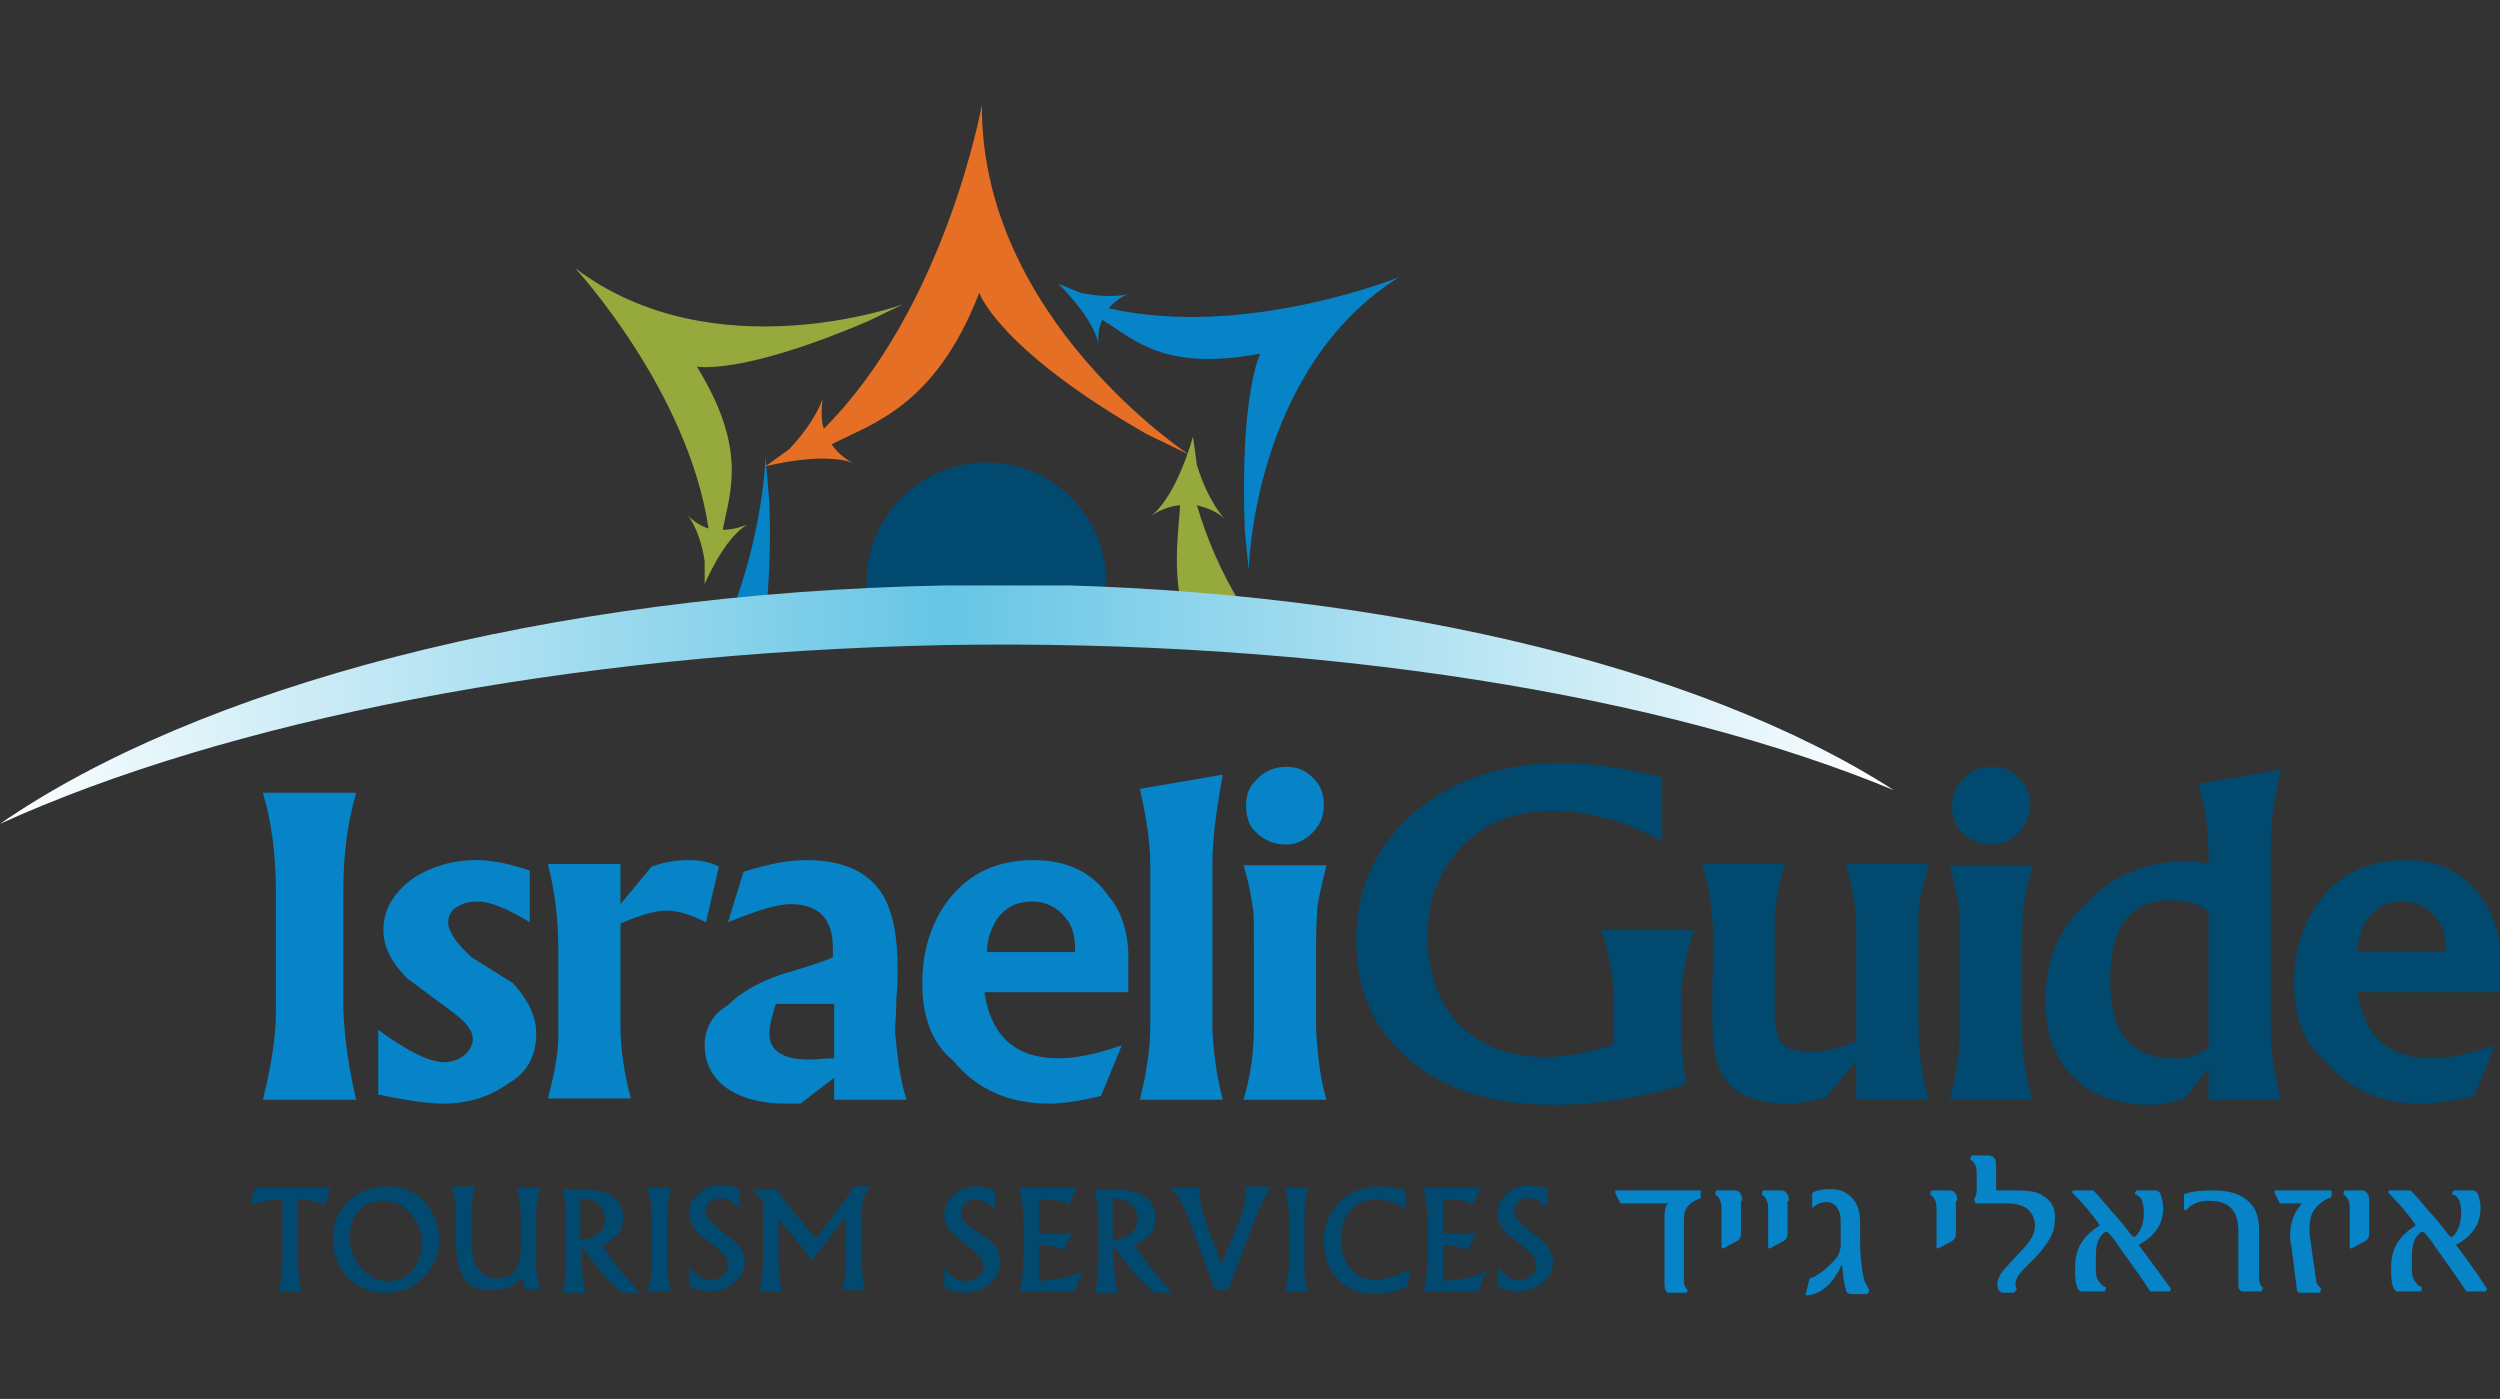
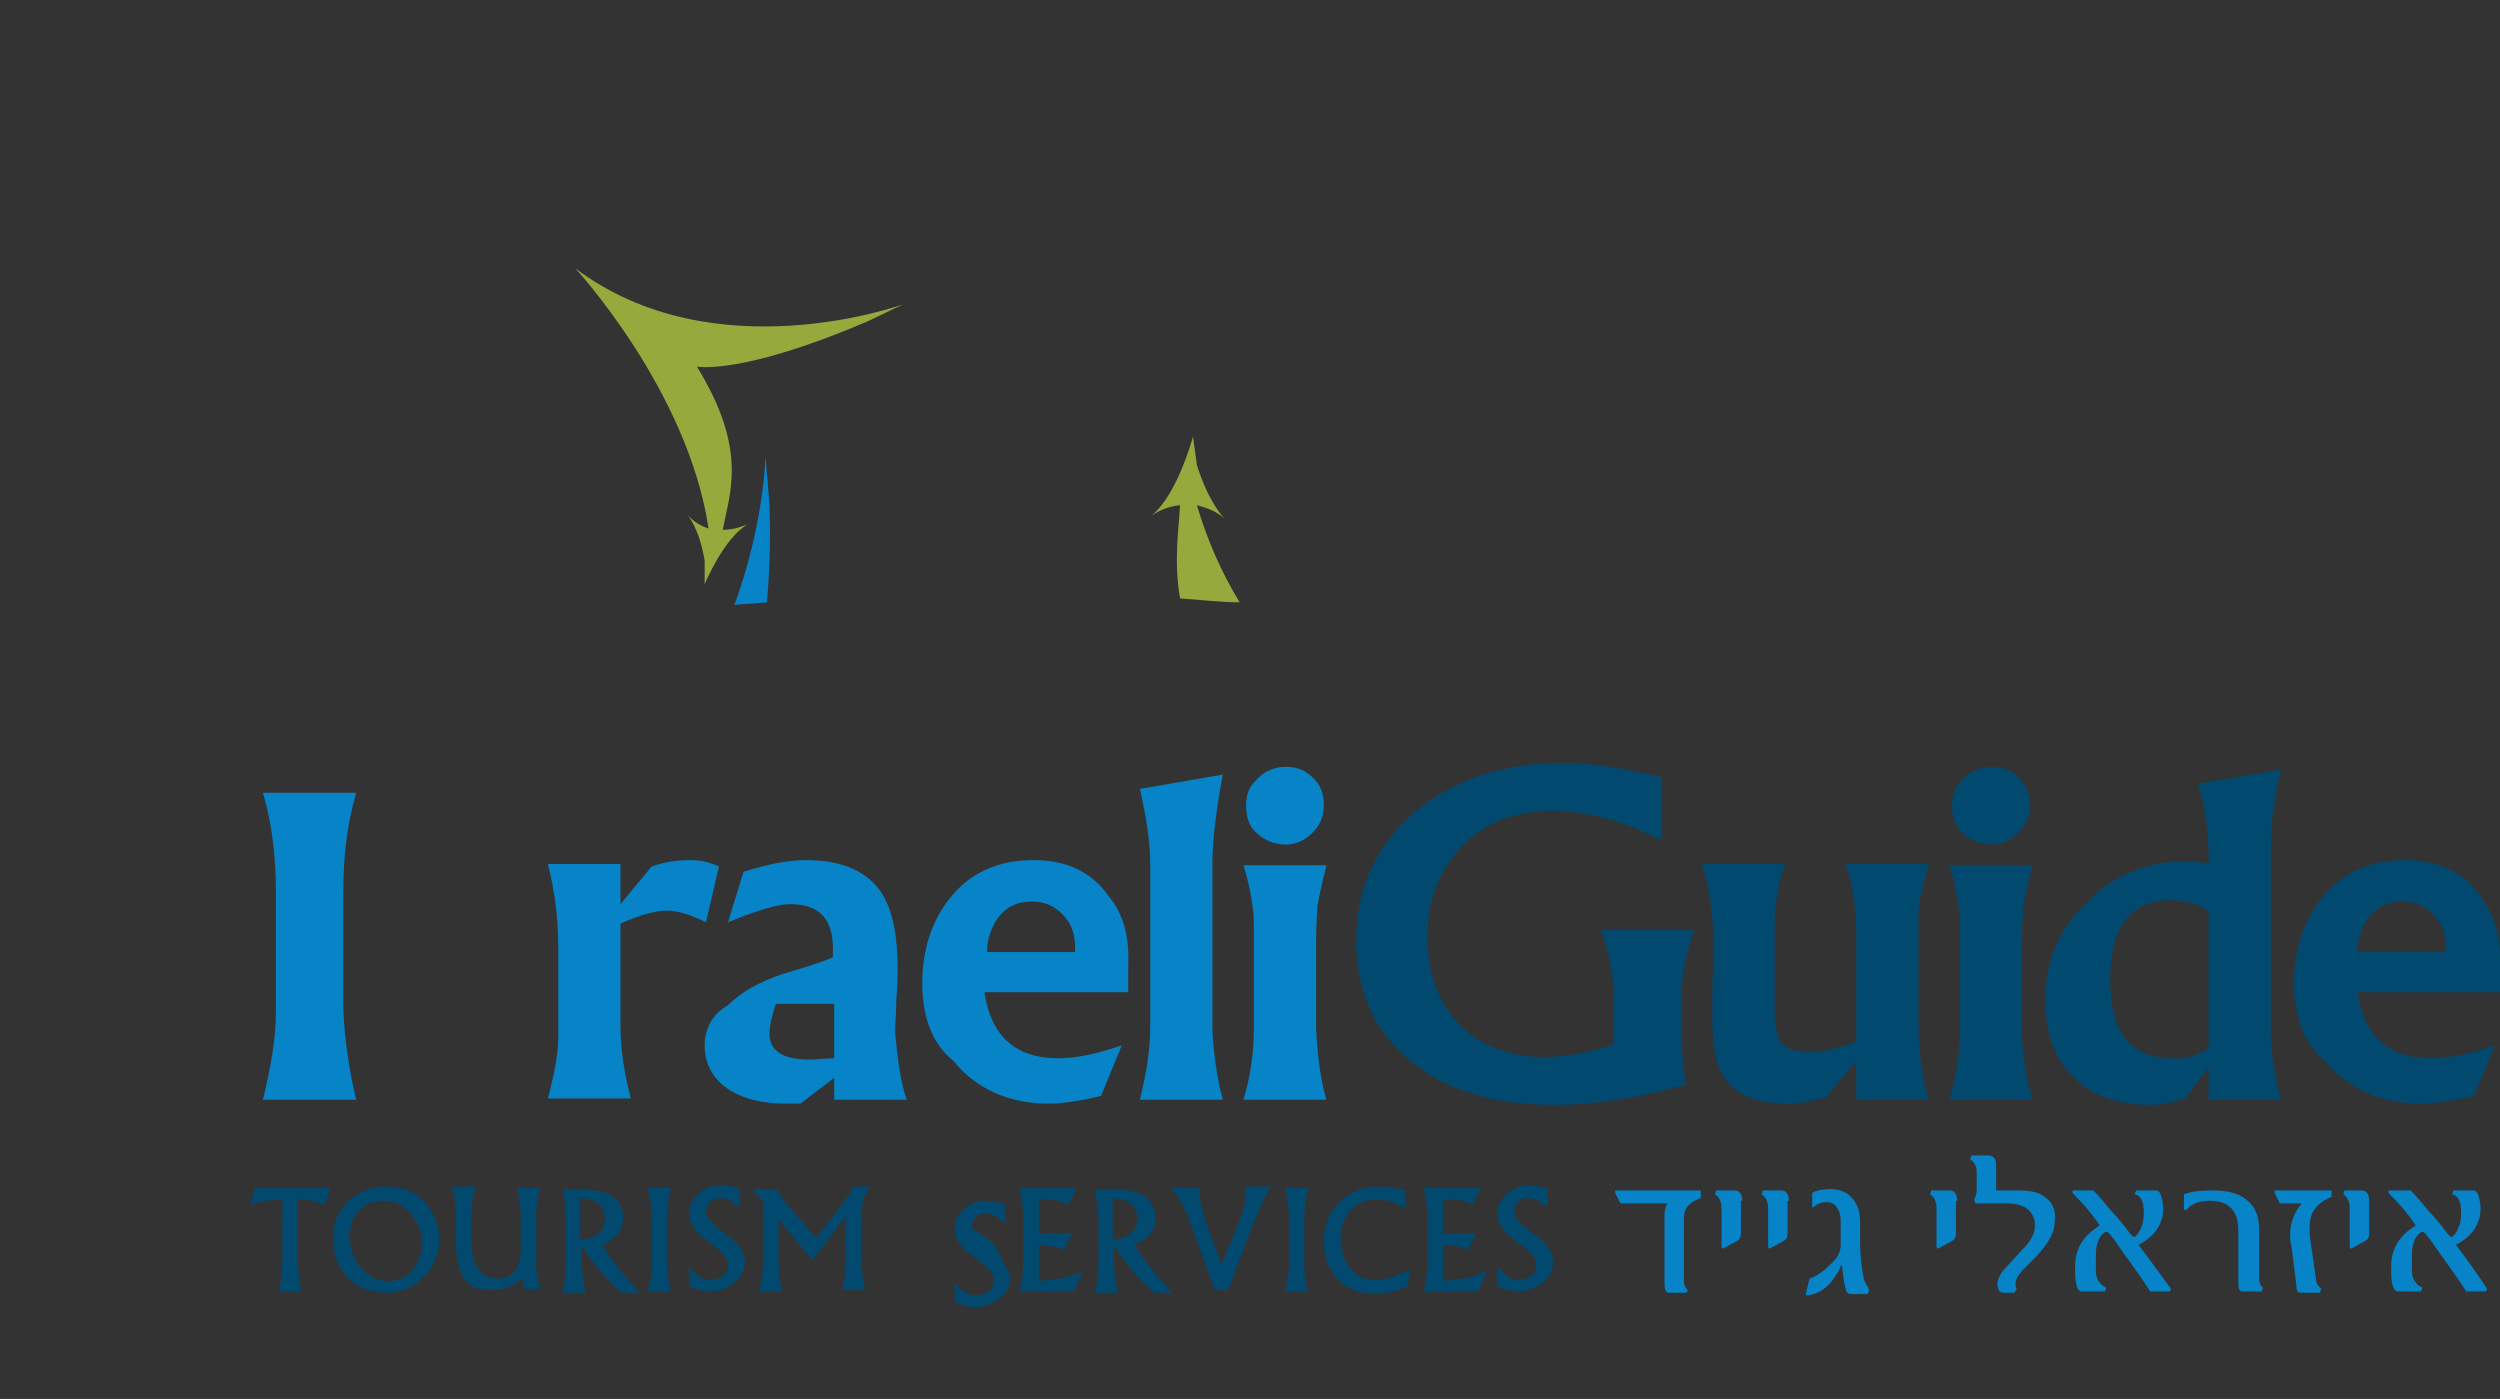
<svg xmlns="http://www.w3.org/2000/svg" xmlns:xlink="http://www.w3.org/1999/xlink" version="1.1" id="Layer_1" x="0px" y="0px" width="193px" height="108px" viewBox="0 0 193 108" enable-background="new 0 0 193 108" xml:space="preserve">
  <rect x="0" y="0" width="193" height="108" fill="#333333" stroke="none" />
  <g>
    <path fill="#0684C7" d="M27.5,84.9h-7.2c0.6-2.5,1-4.7,1-6.8v-9.2c0-2.8-0.3-5.3-1-7.7h7.2c-0.7,2.4-1,4.9-1,7.7v9   C26.6,80.1,26.9,82.4,27.5,84.9" />
-     <path fill="#01496F" d="M66.9,45.1c-0.1-5.1,4-9.3,9.1-9.4c5.1-0.1,9.3,4,9.4,9.1c0,0.4,0,0.7,0,1.1c-3-0.1-6-0.2-9.1-0.2   c-3.2,0-6.3,0.1-9.4,0.2C66.9,45.7,66.9,45.4,66.9,45.1" />
-     <path fill="#E57025" d="M91.8,35.1l-3.3-1.6C77,26.9,75.6,22.6,75.6,22.6c-3.4,8.8-8.3,10.1-11.4,11.7c0.6,0.9,1.5,1.4,1.8,1.5   c-2.3-1-6.9,0.2-6.9,0.2l1.8-1.3c2.1-2.2,2.6-3.9,2.6-3.9c-0.1,0.9-0.1,1.7,0.1,2.3C73,23.7,75.8,8.1,75.8,8.1   C75.7,24.6,91.8,35.1,91.8,35.1" />
    <path fill="#0684C7" d="M59.1,35.2l0.3,3.7c0.1,3,0,5.5-0.2,7.6c-0.8,0.1-1.7,0.1-2.5,0.2C59,40.4,59.1,35.2,59.1,35.2" />
    <path fill="#95A93C" d="M91.1,46.2c-0.5-2.9-0.1-5.3,0-7.2c-1.1,0.1-1.9,0.6-2.2,0.8c2-1.6,3.2-6.1,3.2-6.1l0.3,2.2   c0.9,2.9,2.1,4.1,2.1,4.1c-0.7-0.6-1.4-0.8-2.1-1c0.8,2.7,1.9,5.2,3.3,7.5C94.2,46.5,92.7,46.3,91.1,46.2" />
    <path fill="#95A93C" d="M69.7,23.5L67,24.8c-9.8,4.2-13.2,3.5-13.2,3.5c4,6.5,2.5,9.8,2,12.6c0.9,0,1.6-0.3,1.9-0.4   c-1.8,1-3.3,4.6-3.3,4.6l0-1.8c-0.4-2.5-1.3-3.5-1.3-3.5c0.5,0.5,1,0.8,1.6,1c-1.6-10.7-10.3-20.1-10.3-20.1   C55.1,28.8,69.7,23.5,69.7,23.5" />
-     <path fill="#0684C7" d="M96.4,44l-0.3-3c-0.4-10.7,1.2-13.7,1.2-13.7c-7.5,1.4-9.7-1.1-12.2-2.6c-0.4,0.8-0.3,1.6-0.3,1.9   c-0.3-2-3.1-4.7-3.1-4.7l1.7,0.7c2.4,0.5,3.7,0.1,3.7,0.1c-0.7,0.3-1.2,0.7-1.5,1.1c10.5,2.4,22.4-2.4,22.4-2.4   C96.7,28.5,96.4,44,96.4,44" />
    <path fill="#01496F" d="M130.8,71.7c-0.5,1.6-0.8,2.8-0.9,3.8c-0.1,0.6-0.1,1.7-0.1,3.5c0,1.8,0.1,3.4,0.4,4.7   c-3.7,1.1-7.2,1.6-10.3,1.6c-4.5,0-8.2-1.1-10.9-3.3c-2.9-2.3-4.3-5.5-4.3-9.4c0-4,1.5-7.3,4.5-9.9c3-2.5,6.8-3.8,11.4-3.8   c2.2,0,4.8,0.4,7.7,1.1v4.9c-2.9-1.5-5.7-2.3-8.5-2.3c-3,0-5.3,1-7.1,2.9c-1.6,1.8-2.5,4-2.5,6.7c0,2.7,0.7,4.9,2.2,6.6   c1.6,1.8,3.9,2.8,6.9,2.8c1.5,0,3.3-0.3,5.3-1v-3c0-2-0.3-3.9-1-5.8H130.8z" />
    <path fill="#01496F" d="M148.9,84.9h-5.6v-3l-2.3,2.8c-1.1,0.3-2,0.5-2.9,0.5c-2.4,0-4-0.6-4.9-1.9c-0.7-0.9-1-2.4-1-4.6   c0-0.6,0-1.5,0-2.6c0-1.2,0.1-2.1,0.1-2.6c0-2.6-0.3-4.9-0.9-6.8h6.4c-0.5,1.5-0.8,3.1-0.8,4.7v6.6c0,1.2,0.2,2.1,0.5,2.5   c0.4,0.5,1.2,0.7,2.5,0.7c0.9,0,2-0.3,3.3-0.8v-8.6c0-1.7-0.3-3.4-0.8-5.1h6.4c-0.5,1.8-0.8,3-0.8,3.8V79   C148.1,81.2,148.4,83.2,148.9,84.9" />
    <path fill="#01496F" d="M156.9,84.9h-6.4c0.5-1.7,0.8-3.5,0.8-5.6v-6.5c0-1.5,0-2.5-0.1-2.8c-0.1-0.8-0.3-1.9-0.7-3.2h6.4   c-0.4,1.6-0.6,2.6-0.7,3.2c0,0.4-0.1,1.3-0.1,2.7v6.7C156.1,81.3,156.4,83.2,156.9,84.9 M156.7,62.1c0,0.8-0.2,1.4-0.7,2   c-0.6,0.7-1.4,1.1-2.2,1.1c-0.9,0-1.7-0.3-2.4-1c-0.5-0.5-0.7-1.2-0.7-2c0-0.8,0.2-1.4,0.7-1.9c0.6-0.7,1.4-1.1,2.4-1.1   c0.9,0,1.6,0.3,2.2,1C156.5,60.7,156.7,61.4,156.7,62.1" />
    <path fill="#01496F" d="M170.5,80.9V70.4c-0.7-0.6-1.7-0.9-2.9-0.9c-3.2,0-4.7,2.1-4.7,6.2c0,4,1.6,6,4.9,6   C168.7,81.8,169.6,81.5,170.5,80.9 M176.1,84.9h-5.6v-2.5l-1.8,2.4c-1,0.3-1.9,0.5-2.6,0.5c-2.7,0-4.8-0.8-6.2-2.3   c-1.3-1.4-2-3.3-2-5.7c0-2.9,0.9-5.3,2.8-7.2c2.1-2.4,4.8-3.6,8-3.6c0.9,0,1.5,0.1,1.8,0.2v-0.8c0-1.9-0.3-3.7-0.8-5.4l6.4-1.1   c-0.5,2-0.8,4-0.8,6.2v13.8C175.3,81.2,175.6,83.1,176.1,84.9" />
    <path fill="#01496F" d="M188.8,73.3c0-1-0.2-1.8-0.7-2.4c-0.7-0.9-1.6-1.3-2.6-1.3c-1.2,0-2,0.4-2.7,1.3c-0.5,0.8-0.8,1.6-0.8,2.6   h6.8L188.8,73.3z M193,74.5l0,2.1h-11c0.5,3.4,2.4,5.1,5.7,5.1c1.3,0,2.9-0.3,4.9-1l-1.6,3.9c-1.7,0.4-3.1,0.6-4.1,0.6   c-3.1,0-5.6-1.1-7.4-3.3c-1.6-1.3-2.4-3.3-2.4-6c0-2.5,0.7-4.7,2-6.4c1.6-2.1,3.8-3.1,6.6-3.1c2.5,0,4.5,0.9,5.8,2.8   C192.5,70.5,193.1,72.3,193,74.5" />
-     <path fill="#0684C7" d="M41.4,79.8c0,1.7-0.7,3-2.1,3.8c-1.5,1.1-3.2,1.6-5.1,1.6c-1,0-2.6-0.2-5-0.7v-5c2.3,1.7,4,2.5,5.1,2.5   c0.6,0,1.1-0.2,1.5-0.5c0.4-0.3,0.7-0.8,0.7-1.3c0-0.6-0.5-1.3-1.6-2.1c-2.2-1.6-3.3-2.5-3.4-2.5c-1.2-1.2-1.9-2.4-1.9-3.8   c0-1.6,0.8-2.9,2.3-4c1.4-0.9,3-1.4,4.9-1.4c1.2,0,2.6,0.3,4.1,0.8v4c-1.8-1.1-3.1-1.6-4-1.6c-0.6,0-1.1,0.1-1.6,0.4   c-0.5,0.3-0.7,0.7-0.7,1.2c0,0.7,0.6,1.6,1.8,2.7l3.2,2C40.7,77.1,41.4,78.4,41.4,79.8" />
    <path fill="#0684C7" d="M55.5,66.9l-1,4.3c-1.2-0.6-2.2-0.9-3-0.9c-0.9,0-2,0.3-3.6,1v7.9c0,1.8,0.3,3.7,0.8,5.6h-6.4   c0.5-1.9,0.8-3.5,0.8-4.7v-6.9c0-2.4-0.3-4.5-0.8-6.5h5.6v3.1l2.4-2.9c1.1-0.4,2.1-0.5,2.9-0.5C53.9,66.4,54.7,66.5,55.5,66.9" />
    <path fill="#0684C7" d="M64.4,81.7v-4.2h-4.5c-0.3,0.9-0.5,1.7-0.5,2.3c0,1.3,1,2,3.1,2C63.1,81.8,63.7,81.7,64.4,81.7 M70,84.9   h-5.6v-1.7l-2.6,2l-1.1,0c-1.7,0-3.1-0.3-4.3-1c-1.3-0.8-2-2-2-3.5c0-1.3,0.6-2.4,1.8-3.1c1-1,2.4-1.8,4.2-2.4   c1.7-0.5,3-0.9,3.9-1.3v-0.7c0-2.3-1.1-3.4-3.3-3.4c-1,0-2.6,0.5-4.8,1.4l1.2-3.9c1.9-0.6,3.5-0.9,4.8-0.9c2.9,0,4.8,0.9,5.9,2.6   c0.8,1.3,1.2,3.2,1.2,5.8c0,0.4,0,1.2-0.1,2.3c0,1.1-0.1,1.9-0.1,2.6C69.3,81.7,69.5,83.5,70,84.9" />
    <path fill="#0684C7" d="M83,73.3c0-1-0.2-1.8-0.7-2.4c-0.7-0.9-1.6-1.3-2.6-1.3c-1.2,0-2,0.4-2.7,1.3c-0.5,0.8-0.8,1.6-0.8,2.6H83   L83,73.3z M87.1,74.5l0,2.1H76c0.5,3.4,2.4,5.1,5.7,5.1c1.3,0,2.9-0.3,4.9-1l-1.6,3.9C83.4,85,82,85.2,81,85.2   c-3.1,0-5.6-1.1-7.4-3.3c-1.6-1.3-2.4-3.3-2.4-6c0-2.5,0.7-4.7,2-6.4c1.6-2.1,3.8-3.1,6.6-3.1c2.5,0,4.5,0.9,5.8,2.8   C86.7,70.5,87.2,72.3,87.1,74.5" />
    <path fill="#0684C7" d="M94.4,84.9h-6.4c0.5-2,0.8-3.9,0.8-5.7V66.8c0-1.8-0.3-3.7-0.8-5.9l6.4-1.1c-0.5,2.7-0.8,5-0.8,6.8v13   C93.7,81.3,93.9,83,94.4,84.9" />
    <path fill="#0684C7" d="M102.4,84.9h-6.4c0.5-1.7,0.8-3.5,0.8-5.6v-6.5c0-1.5,0-2.5-0.1-2.8c-0.1-0.8-0.3-1.9-0.7-3.2h6.4   c-0.4,1.6-0.6,2.6-0.7,3.2c0,0.4-0.1,1.3-0.1,2.7v6.7C101.7,81.3,101.9,83.2,102.4,84.9 M102.2,62.1c0,0.8-0.2,1.4-0.7,2   c-0.6,0.7-1.4,1.1-2.2,1.1c-0.9,0-1.7-0.3-2.4-1c-0.5-0.5-0.7-1.2-0.7-2c0-0.8,0.2-1.4,0.7-1.9c0.6-0.7,1.4-1.1,2.4-1.1   c0.9,0,1.6,0.3,2.2,1C102,60.7,102.2,61.4,102.2,62.1" />
    <g>
      <defs>
        <path id="SVGID_1_" d="M72.8,45.2C42.1,45.8,15.2,53.1,0,63.6c17.4-7.9,43.6-13.2,72.9-13.8c29.3-0.5,55.7,3.9,73.3,11.2     c-14.9-9.6-40.5-15.9-69.8-15.9C75.2,45.2,74,45.2,72.8,45.2" />
      </defs>
      <clipPath id="SVGID_2_">
        <use xlink:href="#SVGID_1_" overflow="visible" />
      </clipPath>
      <linearGradient id="SVGID_3_" gradientUnits="userSpaceOnUse" x1="-199.568" y1="252.073" x2="-199.219" y2="252.073" gradientTransform="matrix(419.582 0 0 -419.582 83735.062 105819.797)">
        <stop offset="0" style="stop-color:#FFFFFF" />
        <stop offset="0.5" style="stop-color:#66C5E5" />
        <stop offset="1" style="stop-color:#FFFFFF" />
      </linearGradient>
-       <rect y="45.2" clip-path="url(#SVGID_2_)" fill="url(#SVGID_3_)" width="146.2" height="18.4" />
    </g>
    <path fill="#0684C7" d="M189.6,96.1c0.4-0.2,0.8-0.5,1-0.7c0.6-0.6,0.9-1.3,0.9-2.1c0-0.4-0.1-0.8-0.2-1.1   c-0.1-0.2-0.2-0.3-0.4-0.3h-1.5l-0.1,0.3c0.5,0.1,0.7,0.6,0.7,1.4v0.1c0,0.7-0.2,1.2-0.5,1.6l0,0c-0.1,0.1-0.2,0.2-0.2,0.2   c-0.1,0-0.2-0.1-0.3-0.2c-0.6-0.8-1.1-1.4-1.5-1.8c-0.8-1-1.3-1.5-1.4-1.6h-1.7v0.2c0.8,0.8,1.5,1.6,2.1,2.5   c-0.3,0.2-0.6,0.4-0.9,0.7c-0.7,0.7-1,1.5-1,2.4v0.5c0,1,0.2,1.5,0.5,1.5h1.8l0.1-0.3c-0.2-0.1-0.4-0.2-0.5-0.4   c-0.2-0.2-0.3-0.5-0.3-0.9v-1.2c0-0.8,0.2-1.3,0.5-1.6c0.1-0.1,0.2-0.2,0.3-0.2c0.1,0,0.1,0,0.2,0.1c0.2,0.2,0.5,0.6,0.9,1.2   c1,1.4,1.8,2.5,2.3,3.3h1.5l0.1-0.2C191.3,98.4,190.5,97.3,189.6,96.1 M182.9,92.7c0-0.5-0.2-0.8-0.6-0.8H181l-0.1,0.3   c0.3,0.2,0.5,0.5,0.5,1.1v3l0.1,0.1l1.1-0.6c0.2-0.1,0.3-0.3,0.3-0.6V92.7z M179.8,91.9h-4.2v0.2l0.4,0.8h1.7   c-0.6,0.7-0.9,1.5-0.9,2.4c0,0.3,0,0.6,0.1,0.9l0.4,3.2c0,0.3,0.1,0.4,0.3,0.4h1.5l0.1-0.3c-0.2-0.2-0.4-0.4-0.4-0.7l-0.5-3.5   c0-0.2,0-0.3,0-0.5c0-0.8,0.2-1.3,0.6-1.7c0.3-0.3,0.6-0.5,1.1-0.7V91.9z M174.4,98.6v-3.7c0-1-0.3-1.8-1-2.3   c-0.6-0.5-1.5-0.7-2.6-0.7c-1,0-1.7,0.1-2.2,0.3v1.2h0.2c0.4-0.5,1-0.7,1.8-0.7h0c1.5,0,2.2,0.8,2.2,2.3v4.1c0,0.4,0.1,0.6,0.4,0.6   h1.4l0.1-0.3C174.5,99.3,174.4,99,174.4,98.6 M165.1,96.1c0.4-0.2,0.8-0.5,1-0.7c0.6-0.6,0.9-1.3,0.9-2.1c0-0.4-0.1-0.8-0.2-1.1   c-0.1-0.2-0.2-0.3-0.4-0.3h-1.5l-0.1,0.3c0.5,0.1,0.7,0.6,0.7,1.4v0.1c0,0.7-0.2,1.2-0.5,1.6l0,0c-0.1,0.1-0.2,0.2-0.2,0.2   c-0.1,0-0.2-0.1-0.3-0.2c-0.6-0.8-1.1-1.4-1.5-1.8c-0.8-1-1.3-1.5-1.4-1.6H160v0.2c0.8,0.8,1.5,1.6,2.1,2.5   c-0.3,0.2-0.6,0.4-0.9,0.7c-0.7,0.7-1,1.5-1,2.4v0.5c0,1,0.2,1.5,0.5,1.5h1.8l0.1-0.3c-0.2-0.1-0.4-0.2-0.5-0.4   c-0.2-0.2-0.3-0.5-0.3-0.9v-1.2c0-0.8,0.2-1.3,0.5-1.6c0.1-0.1,0.2-0.2,0.3-0.2c0.1,0,0.1,0,0.2,0.1c0.2,0.2,0.5,0.6,0.9,1.2   c1,1.4,1.8,2.5,2.3,3.3h1.5l0.1-0.2C166.8,98.4,166,97.3,165.1,96.1 M157.7,92.3c-0.4-0.3-1.1-0.4-2-0.4h-1.6v-1.9   c0-0.6-0.2-0.8-0.7-0.8h-1.2l-0.1,0.3c0.3,0.2,0.5,0.5,0.5,1v1.4c0,0.3-0.1,0.5-0.2,0.7l0.1,0.3h2.4c0.8,0,1.4,0.2,1.7,0.5   c0.3,0.3,0.5,0.7,0.5,1.2c0,0.6-0.3,1.2-1,1.9l-1.2,1.3c-0.5,0.5-0.7,1-0.7,1.3c0,0.5,0.2,0.7,0.5,0.7h0.8l0.2-0.3   c-0.1-0.1-0.1-0.2-0.1-0.4v0c0-0.4,0.3-0.8,0.8-1.3l0.8-0.8c0.9-1,1.4-1.8,1.4-2.5C158.8,93.4,158.4,92.7,157.7,92.3 M151.1,92.7   c0-0.5-0.2-0.8-0.6-0.8h-1.4l-0.1,0.3c0.3,0.2,0.5,0.5,0.5,1.1v3l0.1,0.1l1.1-0.6c0.2-0.1,0.3-0.3,0.3-0.6V92.7z M143.9,98.8   c-0.2-1-0.3-1.9-0.3-2.9v-1.5c0-0.9-0.2-1.5-0.7-2c-0.4-0.4-0.9-0.6-1.6-0.6c-0.6,0-1.1,0.1-1.4,0.3v1.1h0.1c0.3-0.3,0.7-0.4,1-0.4   c0.3,0,0.6,0.1,0.8,0.4c0.2,0.3,0.3,0.6,0.3,1v2c0,0.2-0.1,0.5-0.2,0.7c-0.2,0.4-0.6,0.7-1,1.1c-0.4,0.3-0.8,0.6-1.2,0.7l-0.3,1.2   l0,0.1c0.4,0,0.7-0.1,1.1-0.3c0.5-0.3,0.9-0.7,1.2-1.2c0.2-0.3,0.4-0.6,0.4-0.8h0.1c0.1,0.7,0.1,1.2,0.3,1.8c0,0.3,0.2,0.4,0.4,0.4   h1.3l0.1-0.3C144.2,99.3,144,99.1,143.9,98.8 M138.1,92.7c0-0.5-0.2-0.8-0.6-0.8h-1.4l-0.1,0.3c0.3,0.2,0.5,0.5,0.5,1.1v3l0.1,0.1   l1.1-0.6c0.2-0.1,0.3-0.3,0.3-0.6V92.7z M134.5,92.7c0-0.5-0.2-0.8-0.6-0.8h-1.4l-0.1,0.3c0.3,0.2,0.5,0.5,0.5,1.1v3l0.1,0.1   l1.1-0.6c0.2-0.1,0.3-0.3,0.3-0.6V92.7z M131.3,91.9h-6.6v0.2l0.4,0.8h3.7c-0.2,0.1-0.3,0.5-0.3,0.9v5.3c0,0.4,0.1,0.7,0.3,0.7h1.4   l0.1-0.2c-0.2-0.2-0.3-0.4-0.3-0.7v-4.9c0-0.7,0.4-1.2,1.3-1.5V91.9z" />
-     <path fill="#01496F" d="M119.1,95.8l-1.4-1.1c-0.5-0.4-0.8-0.8-0.8-1.1c0-0.3,0.1-0.6,0.3-0.8c0.2-0.2,0.5-0.3,0.8-0.3   c0.3,0,0.6,0.1,0.8,0.2c0.1,0.1,0.3,0.3,0.7,0.5v-1.4c-0.5-0.2-0.9-0.3-1.4-0.3c-0.7,0-1.3,0.2-1.7,0.6c-0.5,0.4-0.8,0.9-0.8,1.6   c0,0.6,0.3,1.1,0.8,1.6l1.4,1.1c0.5,0.4,0.8,0.8,0.8,1.2c0,0.4-0.1,0.7-0.4,0.9c-0.3,0.2-0.6,0.3-1,0.3c-0.3,0-0.6-0.1-0.9-0.3   c-0.2-0.1-0.4-0.4-0.7-0.7v1.5c0.5,0.2,1,0.4,1.5,0.4c0.8,0,1.4-0.2,1.9-0.6c0.6-0.4,0.9-1,0.9-1.8   C119.9,96.9,119.6,96.3,119.1,95.8 M113.1,98.7c-0.2,0-0.8,0.1-1.7,0.2v-2.8c0.8,0,1.4,0.2,1.9,0.4l0.7-1.3h-2.6v-2.6   c0.3,0,0.5,0,0.6,0c0.6,0,1.2,0.1,1.7,0.4l0.6-1.3h-4.4c0.2,0.8,0.3,1.6,0.3,2.5V97c0,1.2-0.1,2.1-0.3,2.7h4.2l0.7-1.6   C114.2,98.4,113.6,98.6,113.1,98.7 M106.2,98.8c-0.9,0-1.5-0.3-2-0.9c-0.4-0.6-0.7-1.3-0.7-2.2c0-0.9,0.2-1.6,0.7-2.2   c0.5-0.6,1.2-0.9,2.1-0.9c0.7,0,1.4,0.2,2.2,0.7v-1.4c-0.7-0.2-1.4-0.3-2-0.3c-1.2,0-2.3,0.4-3.1,1.2c-0.8,0.8-1.2,1.8-1.2,3.1   c0,1.2,0.4,2.1,1.1,2.9c0.7,0.7,1.7,1.1,2.9,1.1c0.7,0,1.6-0.2,2.5-0.6l0.1-1.3C107.9,98.5,107,98.8,106.2,98.8 M100.7,97.6v-3.5   c0-0.9,0.1-1.7,0.3-2.4h-1.8c0.2,0.7,0.3,1.5,0.3,2.4v3.6c0,0.7-0.1,1.3-0.3,2h1.8C100.7,99,100.7,98.3,100.7,97.6 M96.1,91.7   c0,0.2,0.1,0.4,0.1,0.5c0,0.5-0.3,1.5-0.9,3c-0.3,0.8-0.7,1.6-1,2.4l-0.9-2.4c-0.6-1.6-0.8-2.6-0.8-3c0-0.1,0-0.3,0.1-0.5h-2.3   c0.5,0.5,0.9,1.3,1.3,2.2l2.1,5.7h1l2.1-5.5c0.4-1,0.8-1.8,1.2-2.5H96.1z M87.2,95.3c-0.3,0.2-0.8,0.4-1.3,0.4v-3.2   c1.3,0.1,1.9,0.6,1.9,1.6C87.8,94.6,87.6,95,87.2,95.3 M87.6,96.1c1-0.4,1.6-1.1,1.6-2c0-1-0.4-1.6-1.3-2c-0.6-0.2-1.4-0.3-2.5-0.3   h-0.9c0.2,0.8,0.3,1.6,0.3,2.2v3.4c0,1-0.1,1.8-0.3,2.4h1.8c-0.2-0.8-0.3-1.6-0.3-2.5v-1.1c1.1,1.6,2.1,2.8,3.1,3.6h1.4   C89.3,98.5,88.3,97.3,87.6,96.1 M81.9,98.7c-0.2,0-0.8,0.1-1.7,0.2v-2.8c0.8,0,1.4,0.2,1.9,0.4l0.7-1.3h-2.6v-2.6   c0.3,0,0.5,0,0.6,0c0.6,0,1.2,0.1,1.7,0.4l0.6-1.3h-4.4c0.2,0.8,0.3,1.6,0.3,2.5V97c0,1.2-0.1,2.1-0.3,2.7h4.2l0.7-1.6   C83,98.4,82.5,98.6,81.9,98.7 M76.5,95.8L75,94.8c-0.5-0.4-0.8-0.8-0.8-1.1c0-0.3,0.1-0.6,0.3-0.8c0.2-0.2,0.5-0.3,0.8-0.3   c0.3,0,0.6,0.1,0.8,0.2c0.1,0.1,0.3,0.3,0.7,0.5v-1.4c-0.5-0.2-0.9-0.3-1.4-0.3c-0.7,0-1.3,0.2-1.7,0.6c-0.5,0.4-0.8,0.9-0.8,1.6   c0,0.6,0.3,1.1,0.8,1.6l1.4,1.1c0.5,0.4,0.8,0.8,0.8,1.2c0,0.4-0.1,0.7-0.4,0.9c-0.3,0.2-0.6,0.3-1,0.3c-0.3,0-0.6-0.1-0.9-0.3   c-0.2-0.1-0.4-0.4-0.7-0.7v1.5c0.5,0.2,1,0.4,1.5,0.4c0.8,0,1.4-0.2,1.9-0.6c0.6-0.4,0.9-1,0.9-1.8C77.2,96.9,77,96.3,76.5,95.8    M65.8,91.7c-0.1,0.3-0.2,0.5-0.4,0.7c-0.1,0.1-0.2,0.3-0.5,0.7L63,95.6l-2.2-2.6c-0.3-0.4-0.4-0.5-0.5-0.6   c-0.1-0.2-0.2-0.4-0.3-0.6h-1.9l0.8,1v4.4c0,1-0.1,1.8-0.3,2.5h1.8c-0.2-0.7-0.3-1.5-0.3-2.3v-3.3l2.6,3.2l2.6-3.4v3.2   c0,1-0.1,1.8-0.3,2.5h1.8c-0.2-0.7-0.3-1.5-0.3-2.5v-3c0-0.5,0-1,0.1-1.3c0.1-0.4,0.3-0.8,0.6-1.2H65.8z M56.7,95.8l-1.4-1.1   c-0.5-0.4-0.8-0.8-0.8-1.1c0-0.3,0.1-0.6,0.3-0.8c0.2-0.2,0.5-0.3,0.8-0.3c0.3,0,0.6,0.1,0.8,0.2c0.1,0.1,0.3,0.3,0.7,0.5v-1.4   c-0.5-0.2-0.9-0.3-1.4-0.3c-0.7,0-1.3,0.2-1.7,0.6c-0.5,0.4-0.8,0.9-0.8,1.6c0,0.6,0.3,1.1,0.8,1.6l1.4,1.1   c0.5,0.4,0.8,0.8,0.8,1.2c0,0.4-0.1,0.7-0.4,0.9c-0.3,0.2-0.6,0.3-1,0.3c-0.3,0-0.6-0.1-0.9-0.3c-0.2-0.1-0.4-0.4-0.7-0.7v1.5   c0.5,0.2,1,0.4,1.5,0.4c0.8,0,1.4-0.2,1.9-0.6c0.6-0.4,0.9-1,0.9-1.8C57.5,96.9,57.2,96.3,56.7,95.8 M51.5,97.6v-3.5   c0-0.9,0.1-1.7,0.3-2.4H50c0.2,0.7,0.3,1.5,0.3,2.4v3.6c0,0.7-0.1,1.3-0.3,2h1.8C51.6,99,51.5,98.3,51.5,97.6 M46.1,95.3   c-0.3,0.2-0.8,0.4-1.3,0.4v-3.2c1.3,0.1,1.9,0.6,1.9,1.6C46.7,94.6,46.5,95,46.1,95.3 M46.5,96.1c1-0.4,1.6-1.1,1.6-2   c0-1-0.4-1.6-1.3-2c-0.6-0.2-1.4-0.3-2.5-0.3h-0.9c0.2,0.8,0.3,1.6,0.3,2.2v3.4c0,1-0.1,1.8-0.3,2.4h1.8c-0.2-0.8-0.3-1.6-0.3-2.5   v-1.1c1.1,1.6,2.1,2.8,3.1,3.6h1.4C48.2,98.5,47.2,97.3,46.5,96.1 M41.4,98.1c0-0.1,0-0.7,0-1.6v-2.7c0-0.8,0.1-1.5,0.3-2.1h-1.8   c0.2,0.7,0.3,1.5,0.3,2.2v2.5c0,1.6-0.6,2.3-1.8,2.3c-1.3,0-2-1-2-2.9v-2c0-0.8,0.1-1.6,0.3-2.2h-1.8c0.2,0.7,0.3,1.5,0.3,2.2   c0,0.2,0,0.4,0,0.8c0,0.4,0,0.7,0,0.9c0,1.2,0.1,2.1,0.4,2.8c0.4,0.9,1.1,1.3,2.2,1.3c0.5,0,1-0.1,1.4-0.2c0.3-0.1,0.7-0.4,1.2-0.7   v0.8h1.4C41.6,99.3,41.5,98.7,41.4,98.1 M31.9,98c-0.5,0.6-1.1,0.9-1.9,0.9c-0.9,0-1.6-0.4-2.2-1.1c-0.5-0.7-0.8-1.4-0.8-2.3   c0-0.8,0.2-1.5,0.7-2c0.5-0.6,1.2-0.8,2-0.8c0.8,0,1.5,0.4,2.1,1.1c0.5,0.7,0.8,1.4,0.8,2.3C32.6,96.8,32.3,97.4,31.9,98    M32.8,92.8c-0.7-0.8-1.7-1.2-2.9-1.2c-1.2,0-2.2,0.4-3,1.1c-0.8,0.8-1.2,1.7-1.2,2.9c0,1.2,0.4,2.2,1.1,3c0.8,0.8,1.8,1.2,3,1.2   c1.2,0,2.1-0.4,2.9-1.2c0.8-0.8,1.2-1.8,1.2-2.9C33.9,94.6,33.5,93.6,32.8,92.8 M19.7,91.7L19.3,93c0.4-0.1,0.8-0.2,1.2-0.3   c0.3,0,0.7-0.1,1.3-0.1V97c0,1.2-0.1,2.1-0.3,2.7h1.8C23.1,99.1,23,98.2,23,97v-4.4c0.5,0,0.9,0,1.1,0.1c0.3,0.1,0.6,0.2,1,0.3   l0.4-1.3H19.7z" />
+     <path fill="#01496F" d="M119.1,95.8l-1.4-1.1c-0.5-0.4-0.8-0.8-0.8-1.1c0-0.3,0.1-0.6,0.3-0.8c0.2-0.2,0.5-0.3,0.8-0.3   c0.3,0,0.6,0.1,0.8,0.2c0.1,0.1,0.3,0.3,0.7,0.5v-1.4c-0.5-0.2-0.9-0.3-1.4-0.3c-0.7,0-1.3,0.2-1.7,0.6c-0.5,0.4-0.8,0.9-0.8,1.6   c0,0.6,0.3,1.1,0.8,1.6l1.4,1.1c0.5,0.4,0.8,0.8,0.8,1.2c0,0.4-0.1,0.7-0.4,0.9c-0.3,0.2-0.6,0.3-1,0.3c-0.3,0-0.6-0.1-0.9-0.3   c-0.2-0.1-0.4-0.4-0.7-0.7v1.5c0.5,0.2,1,0.4,1.5,0.4c0.8,0,1.4-0.2,1.9-0.6c0.6-0.4,0.9-1,0.9-1.8   C119.9,96.9,119.6,96.3,119.1,95.8 M113.1,98.7c-0.2,0-0.8,0.1-1.7,0.2v-2.8c0.8,0,1.4,0.2,1.9,0.4l0.7-1.3h-2.6v-2.6   c0.3,0,0.5,0,0.6,0c0.6,0,1.2,0.1,1.7,0.4l0.6-1.3h-4.4c0.2,0.8,0.3,1.6,0.3,2.5V97c0,1.2-0.1,2.1-0.3,2.7h4.2l0.7-1.6   C114.2,98.4,113.6,98.6,113.1,98.7 M106.2,98.8c-0.9,0-1.5-0.3-2-0.9c-0.4-0.6-0.7-1.3-0.7-2.2c0-0.9,0.2-1.6,0.7-2.2   c0.5-0.6,1.2-0.9,2.1-0.9c0.7,0,1.4,0.2,2.2,0.7v-1.4c-0.7-0.2-1.4-0.3-2-0.3c-1.2,0-2.3,0.4-3.1,1.2c-0.8,0.8-1.2,1.8-1.2,3.1   c0,1.2,0.4,2.1,1.1,2.9c0.7,0.7,1.7,1.1,2.9,1.1c0.7,0,1.6-0.2,2.5-0.6l0.1-1.3C107.9,98.5,107,98.8,106.2,98.8 M100.7,97.6v-3.5   c0-0.9,0.1-1.7,0.3-2.4h-1.8c0.2,0.7,0.3,1.5,0.3,2.4v3.6c0,0.7-0.1,1.3-0.3,2h1.8C100.7,99,100.7,98.3,100.7,97.6 M96.1,91.7   c0,0.2,0.1,0.4,0.1,0.5c0,0.5-0.3,1.5-0.9,3c-0.3,0.8-0.7,1.6-1,2.4l-0.9-2.4c-0.6-1.6-0.8-2.6-0.8-3c0-0.1,0-0.3,0.1-0.5h-2.3   c0.5,0.5,0.9,1.3,1.3,2.2l2.1,5.7h1l2.1-5.5c0.4-1,0.8-1.8,1.2-2.5H96.1z M87.2,95.3c-0.3,0.2-0.8,0.4-1.3,0.4v-3.2   c1.3,0.1,1.9,0.6,1.9,1.6C87.8,94.6,87.6,95,87.2,95.3 M87.6,96.1c1-0.4,1.6-1.1,1.6-2c0-1-0.4-1.6-1.3-2c-0.6-0.2-1.4-0.3-2.5-0.3   h-0.9c0.2,0.8,0.3,1.6,0.3,2.2v3.4c0,1-0.1,1.8-0.3,2.4h1.8c-0.2-0.8-0.3-1.6-0.3-2.5v-1.1c1.1,1.6,2.1,2.8,3.1,3.6h1.4   C89.3,98.5,88.3,97.3,87.6,96.1 M81.9,98.7c-0.2,0-0.8,0.1-1.7,0.2v-2.8c0.8,0,1.4,0.2,1.9,0.4l0.7-1.3h-2.6v-2.6   c0.3,0,0.5,0,0.6,0c0.6,0,1.2,0.1,1.7,0.4l0.6-1.3h-4.4c0.2,0.8,0.3,1.6,0.3,2.5V97c0,1.2-0.1,2.1-0.3,2.7h4.2l0.7-1.6   C83,98.4,82.5,98.6,81.9,98.7 M76.5,95.8L75,94.8c0-0.3,0.1-0.6,0.3-0.8c0.2-0.2,0.5-0.3,0.8-0.3   c0.3,0,0.6,0.1,0.8,0.2c0.1,0.1,0.3,0.3,0.7,0.5v-1.4c-0.5-0.2-0.9-0.3-1.4-0.3c-0.7,0-1.3,0.2-1.7,0.6c-0.5,0.4-0.8,0.9-0.8,1.6   c0,0.6,0.3,1.1,0.8,1.6l1.4,1.1c0.5,0.4,0.8,0.8,0.8,1.2c0,0.4-0.1,0.7-0.4,0.9c-0.3,0.2-0.6,0.3-1,0.3c-0.3,0-0.6-0.1-0.9-0.3   c-0.2-0.1-0.4-0.4-0.7-0.7v1.5c0.5,0.2,1,0.4,1.5,0.4c0.8,0,1.4-0.2,1.9-0.6c0.6-0.4,0.9-1,0.9-1.8C77.2,96.9,77,96.3,76.5,95.8    M65.8,91.7c-0.1,0.3-0.2,0.5-0.4,0.7c-0.1,0.1-0.2,0.3-0.5,0.7L63,95.6l-2.2-2.6c-0.3-0.4-0.4-0.5-0.5-0.6   c-0.1-0.2-0.2-0.4-0.3-0.6h-1.9l0.8,1v4.4c0,1-0.1,1.8-0.3,2.5h1.8c-0.2-0.7-0.3-1.5-0.3-2.3v-3.3l2.6,3.2l2.6-3.4v3.2   c0,1-0.1,1.8-0.3,2.5h1.8c-0.2-0.7-0.3-1.5-0.3-2.5v-3c0-0.5,0-1,0.1-1.3c0.1-0.4,0.3-0.8,0.6-1.2H65.8z M56.7,95.8l-1.4-1.1   c-0.5-0.4-0.8-0.8-0.8-1.1c0-0.3,0.1-0.6,0.3-0.8c0.2-0.2,0.5-0.3,0.8-0.3c0.3,0,0.6,0.1,0.8,0.2c0.1,0.1,0.3,0.3,0.7,0.5v-1.4   c-0.5-0.2-0.9-0.3-1.4-0.3c-0.7,0-1.3,0.2-1.7,0.6c-0.5,0.4-0.8,0.9-0.8,1.6c0,0.6,0.3,1.1,0.8,1.6l1.4,1.1   c0.5,0.4,0.8,0.8,0.8,1.2c0,0.4-0.1,0.7-0.4,0.9c-0.3,0.2-0.6,0.3-1,0.3c-0.3,0-0.6-0.1-0.9-0.3c-0.2-0.1-0.4-0.4-0.7-0.7v1.5   c0.5,0.2,1,0.4,1.5,0.4c0.8,0,1.4-0.2,1.9-0.6c0.6-0.4,0.9-1,0.9-1.8C57.5,96.9,57.2,96.3,56.7,95.8 M51.5,97.6v-3.5   c0-0.9,0.1-1.7,0.3-2.4H50c0.2,0.7,0.3,1.5,0.3,2.4v3.6c0,0.7-0.1,1.3-0.3,2h1.8C51.6,99,51.5,98.3,51.5,97.6 M46.1,95.3   c-0.3,0.2-0.8,0.4-1.3,0.4v-3.2c1.3,0.1,1.9,0.6,1.9,1.6C46.7,94.6,46.5,95,46.1,95.3 M46.5,96.1c1-0.4,1.6-1.1,1.6-2   c0-1-0.4-1.6-1.3-2c-0.6-0.2-1.4-0.3-2.5-0.3h-0.9c0.2,0.8,0.3,1.6,0.3,2.2v3.4c0,1-0.1,1.8-0.3,2.4h1.8c-0.2-0.8-0.3-1.6-0.3-2.5   v-1.1c1.1,1.6,2.1,2.8,3.1,3.6h1.4C48.2,98.5,47.2,97.3,46.5,96.1 M41.4,98.1c0-0.1,0-0.7,0-1.6v-2.7c0-0.8,0.1-1.5,0.3-2.1h-1.8   c0.2,0.7,0.3,1.5,0.3,2.2v2.5c0,1.6-0.6,2.3-1.8,2.3c-1.3,0-2-1-2-2.9v-2c0-0.8,0.1-1.6,0.3-2.2h-1.8c0.2,0.7,0.3,1.5,0.3,2.2   c0,0.2,0,0.4,0,0.8c0,0.4,0,0.7,0,0.9c0,1.2,0.1,2.1,0.4,2.8c0.4,0.9,1.1,1.3,2.2,1.3c0.5,0,1-0.1,1.4-0.2c0.3-0.1,0.7-0.4,1.2-0.7   v0.8h1.4C41.6,99.3,41.5,98.7,41.4,98.1 M31.9,98c-0.5,0.6-1.1,0.9-1.9,0.9c-0.9,0-1.6-0.4-2.2-1.1c-0.5-0.7-0.8-1.4-0.8-2.3   c0-0.8,0.2-1.5,0.7-2c0.5-0.6,1.2-0.8,2-0.8c0.8,0,1.5,0.4,2.1,1.1c0.5,0.7,0.8,1.4,0.8,2.3C32.6,96.8,32.3,97.4,31.9,98    M32.8,92.8c-0.7-0.8-1.7-1.2-2.9-1.2c-1.2,0-2.2,0.4-3,1.1c-0.8,0.8-1.2,1.7-1.2,2.9c0,1.2,0.4,2.2,1.1,3c0.8,0.8,1.8,1.2,3,1.2   c1.2,0,2.1-0.4,2.9-1.2c0.8-0.8,1.2-1.8,1.2-2.9C33.9,94.6,33.5,93.6,32.8,92.8 M19.7,91.7L19.3,93c0.4-0.1,0.8-0.2,1.2-0.3   c0.3,0,0.7-0.1,1.3-0.1V97c0,1.2-0.1,2.1-0.3,2.7h1.8C23.1,99.1,23,98.2,23,97v-4.4c0.5,0,0.9,0,1.1,0.1c0.3,0.1,0.6,0.2,1,0.3   l0.4-1.3H19.7z" />
  </g>
</svg>